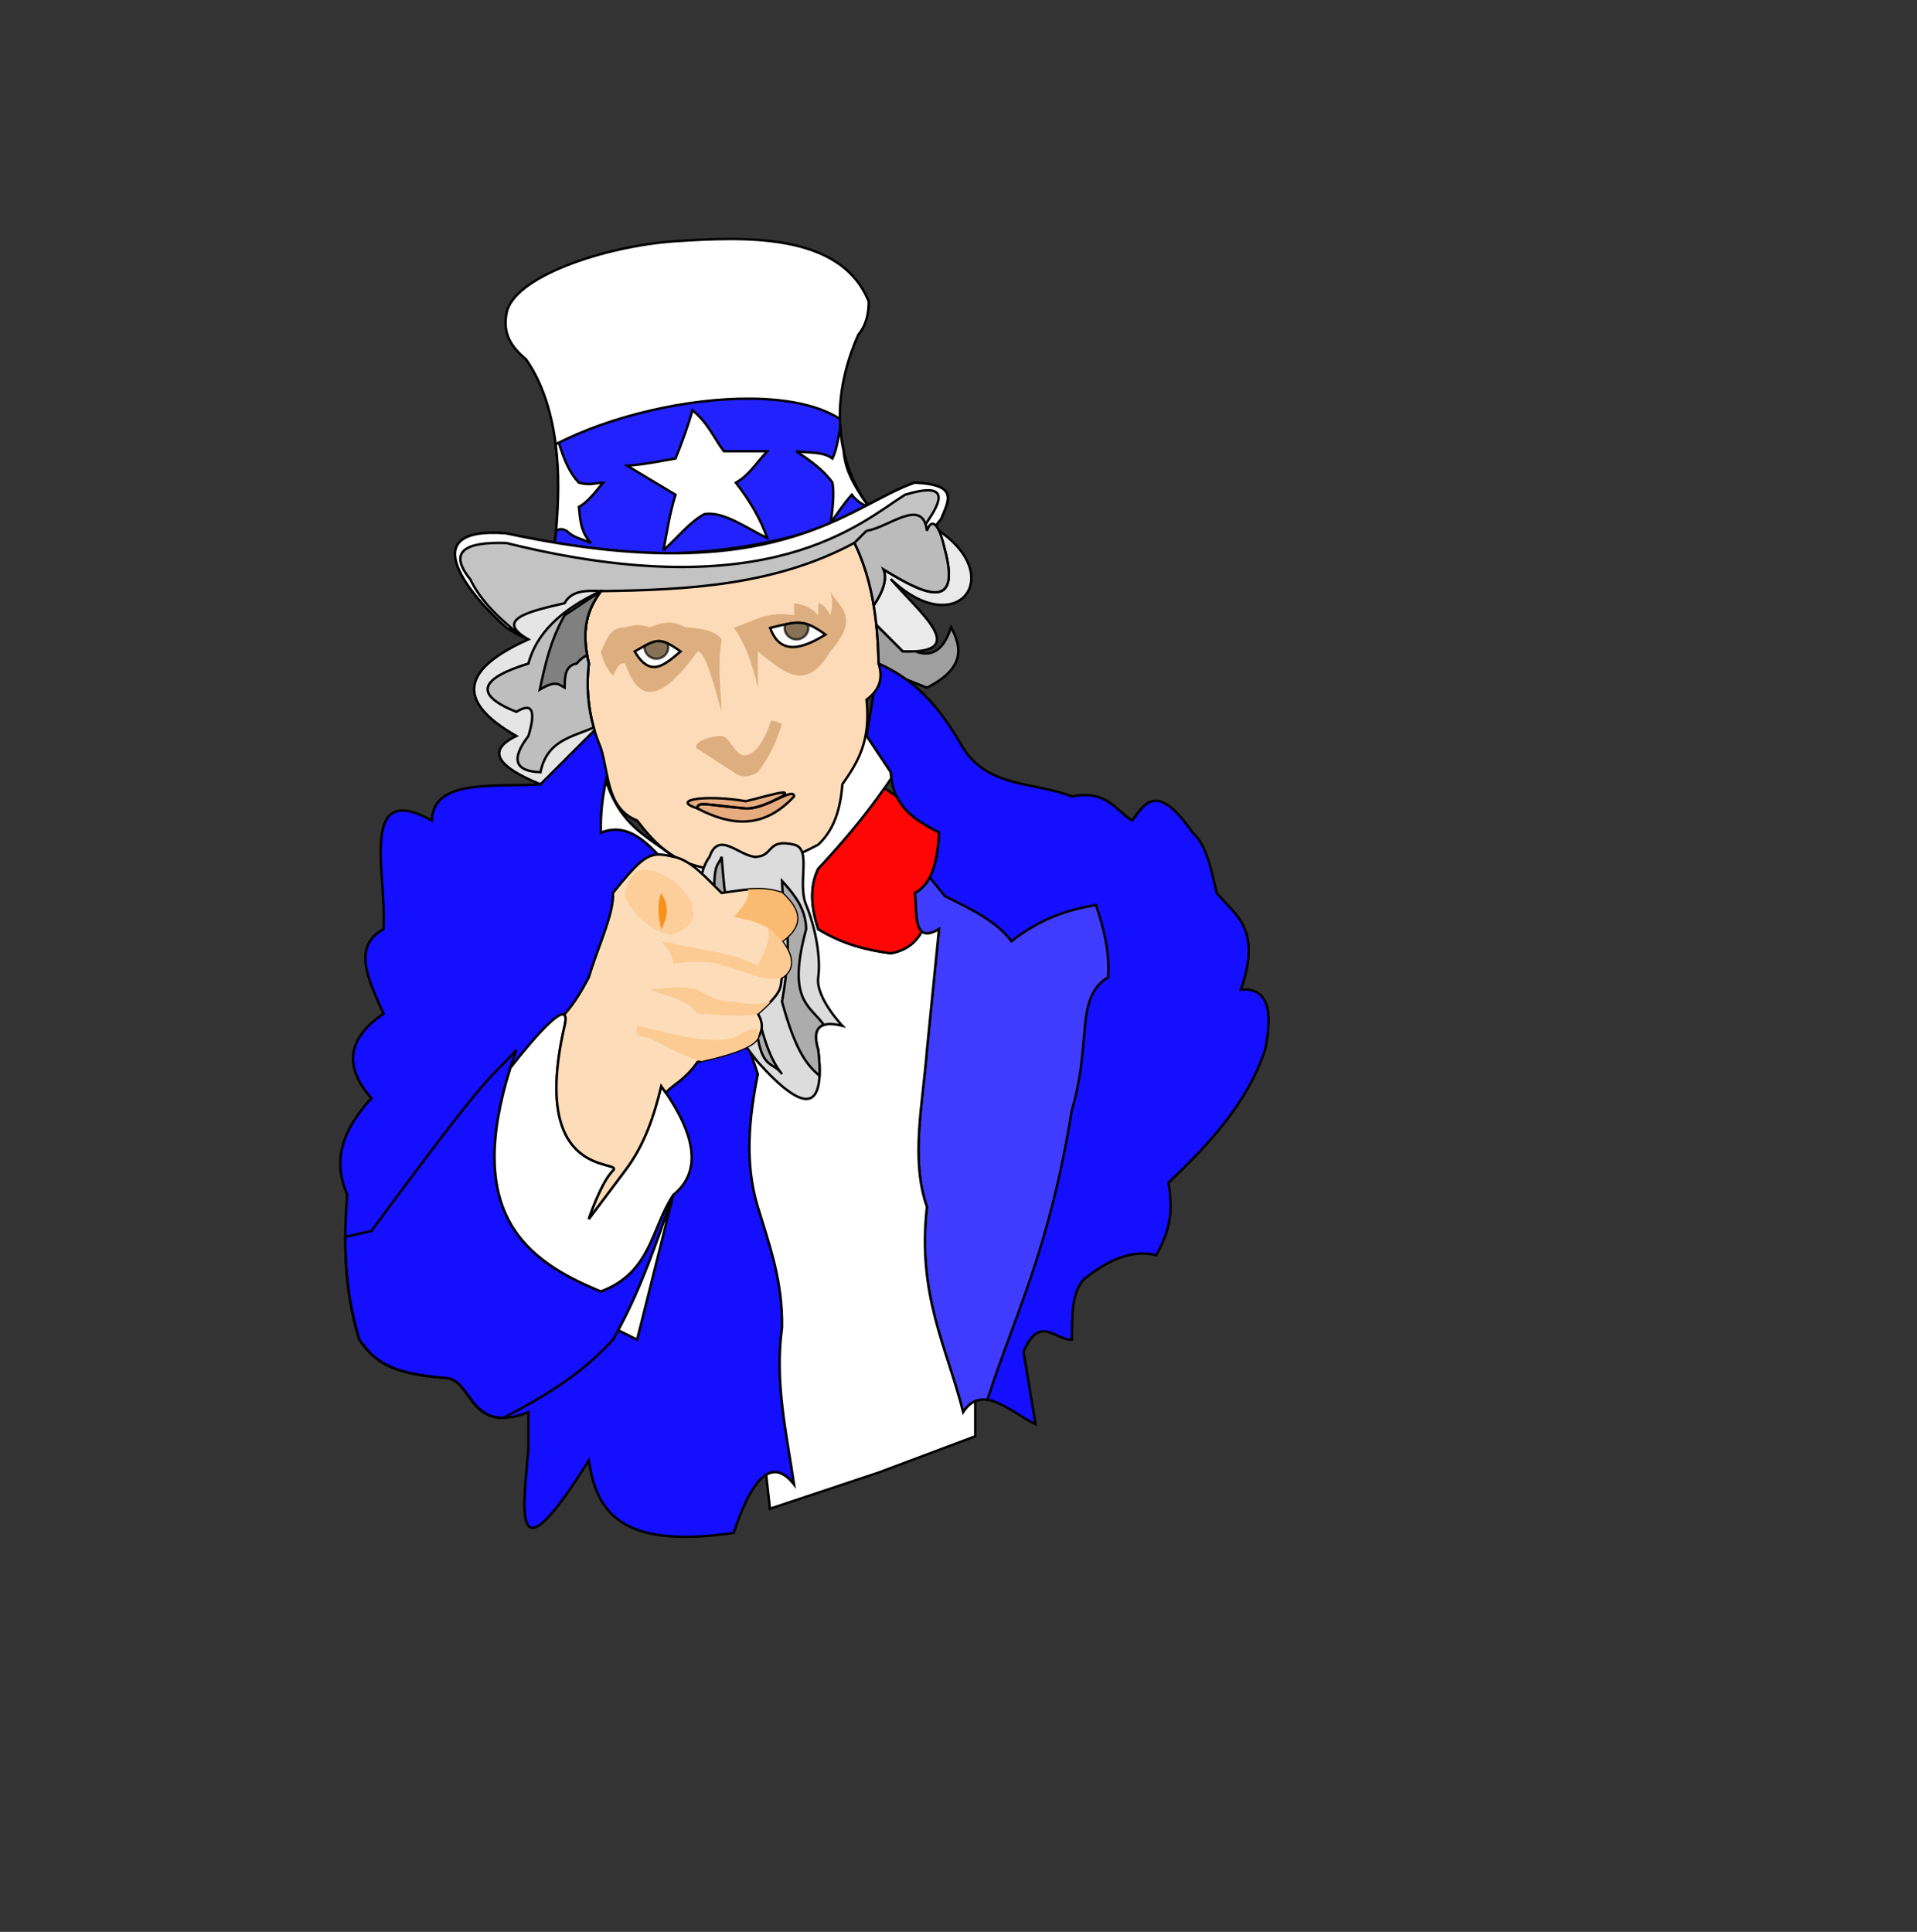
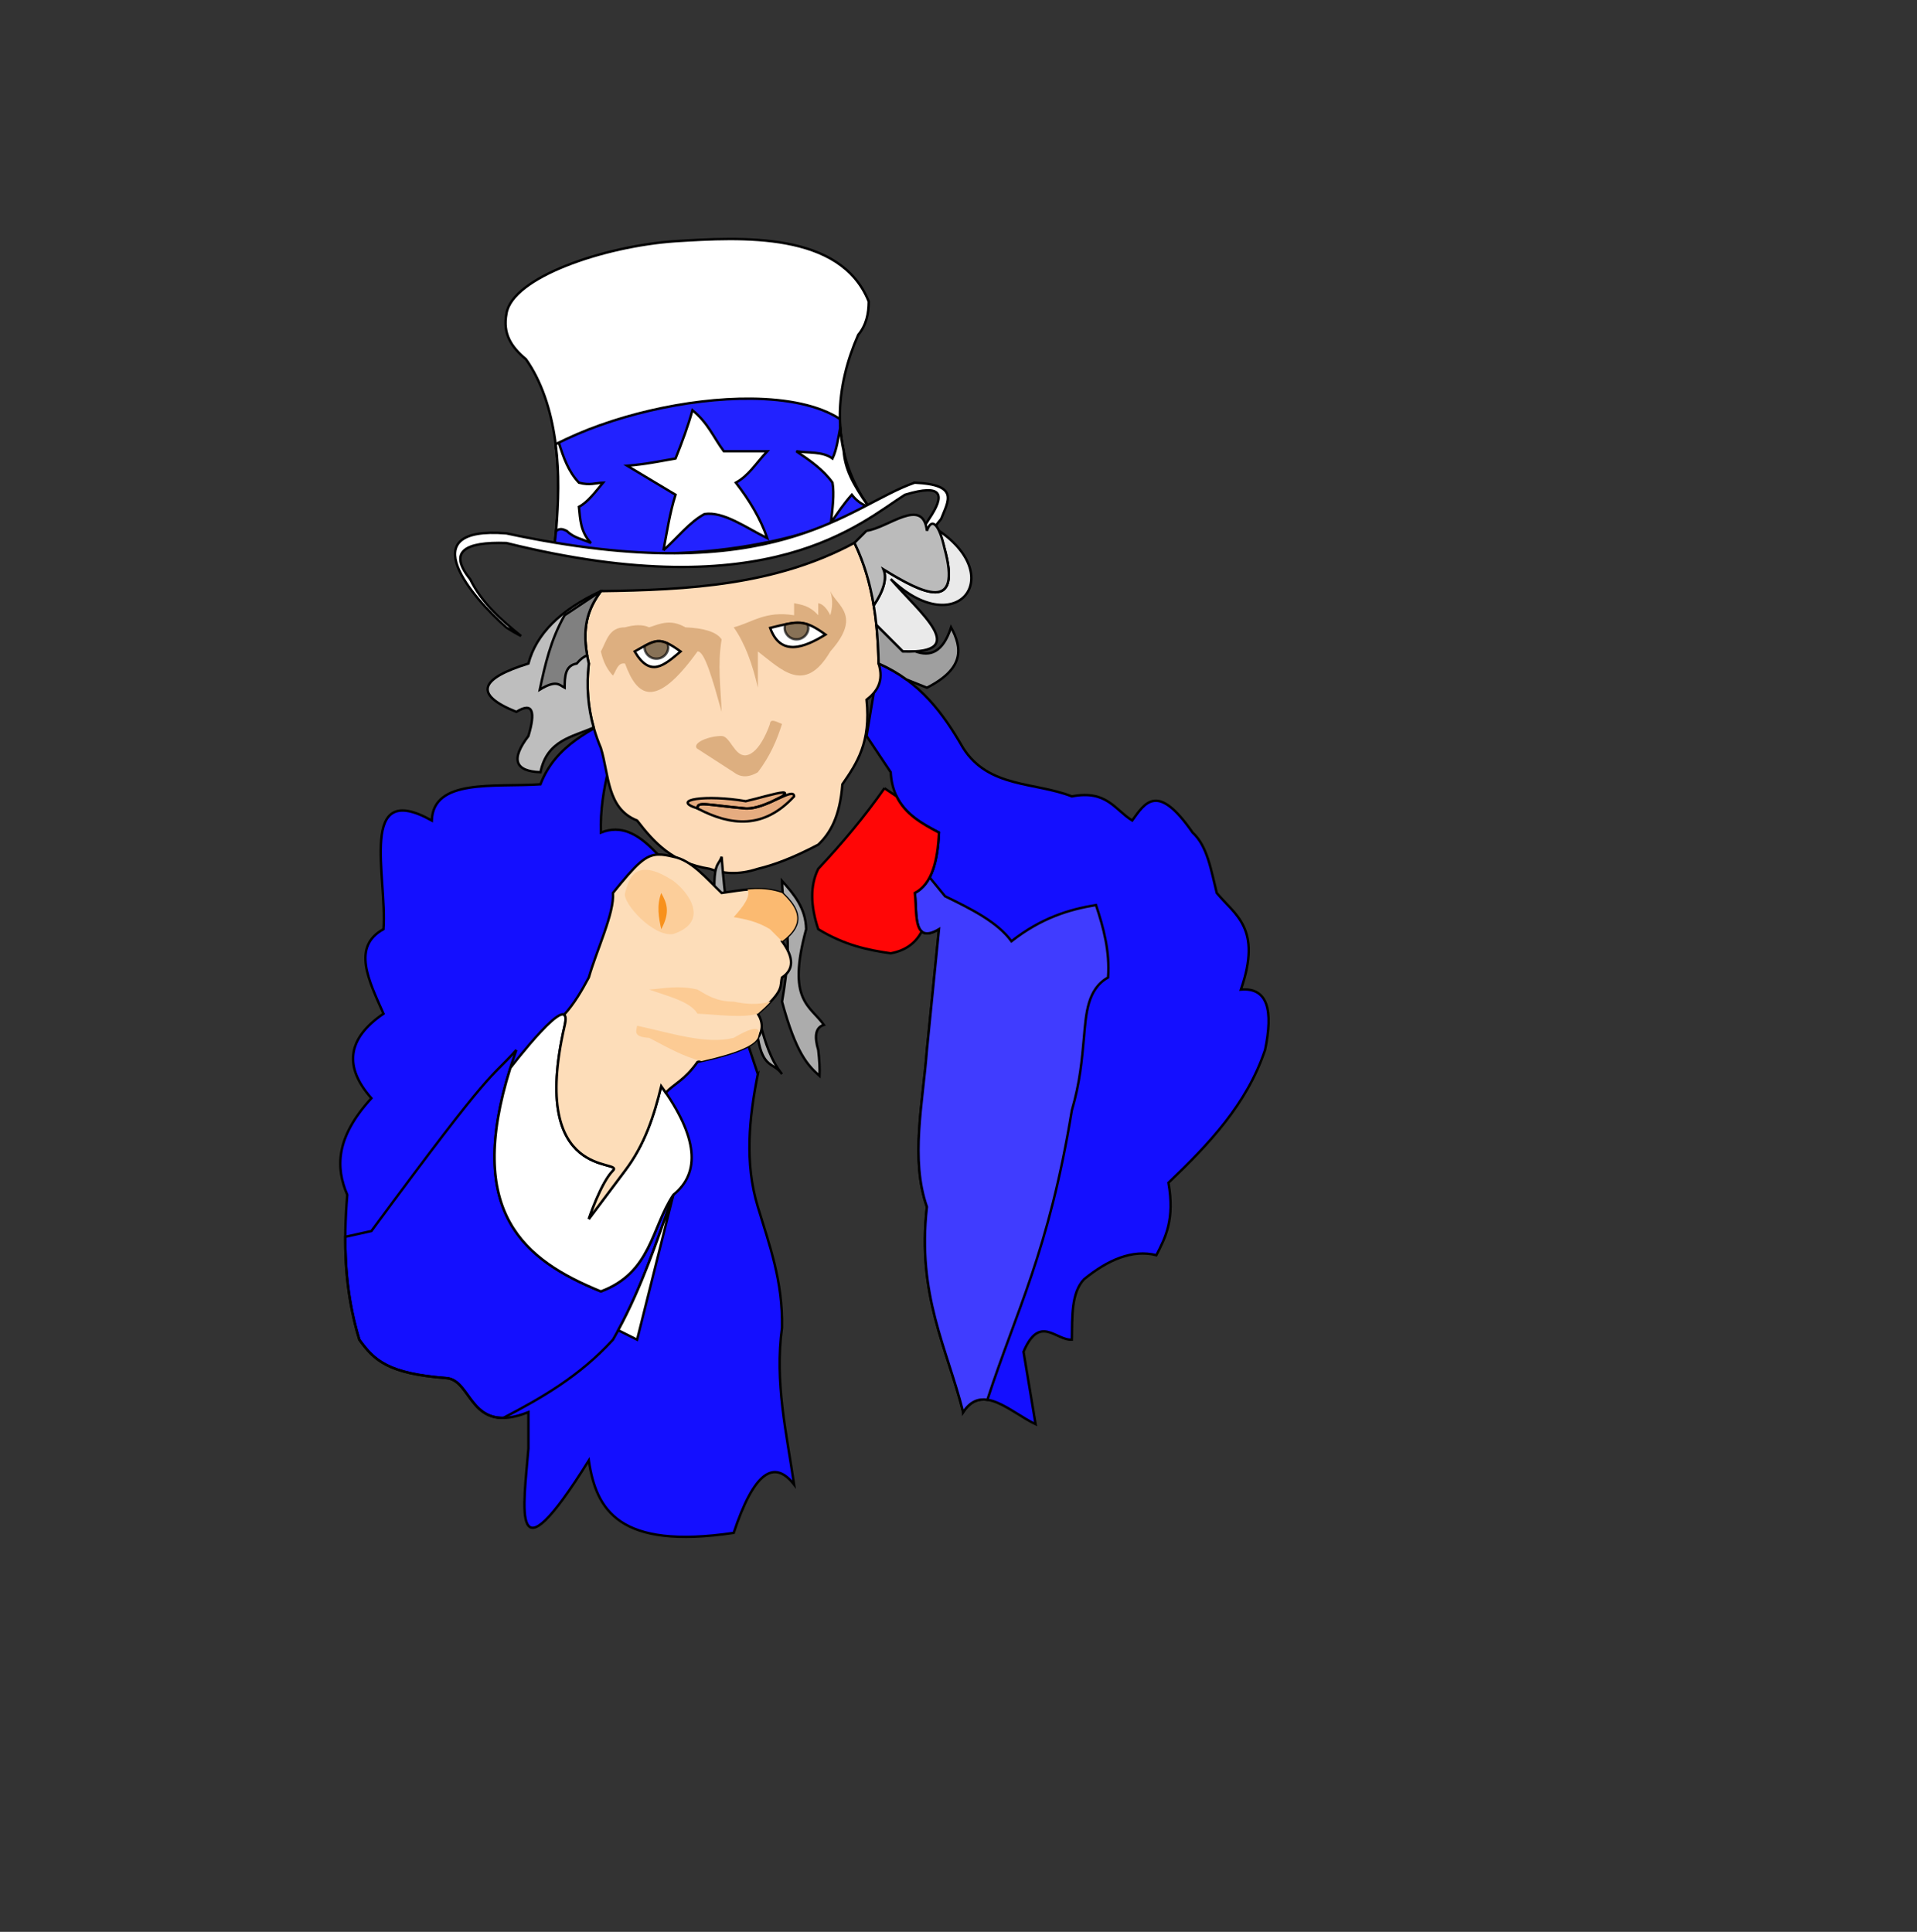
<svg xmlns="http://www.w3.org/2000/svg" xmlns:ns1="http://sodipodi.sourceforge.net/DTD/sodipodi-0.dtd" xmlns:ns2="http://www.inkscape.org/namespaces/inkscape" id="svg4995" ns1:version="0.32" ns2:version="0.47 r22583" width="595.28pt" height="600pt" ns1:docname="Uncle_Sam_pointing.svg" version="1.0">
  <rect width="100%" height="100%" fill="#333333" stroke="none" />
  <defs id="defs4998">
    <ns2:perspective ns1:type="inkscape:persp3d" ns2:vp_x="0 : 375 : 1" ns2:vp_y="0 : 1000 : 0" ns2:vp_z="744.10004 : 375 : 1" ns2:persp3d-origin="372.05002 : 250 : 1" id="perspective2870" />
    <ns2:perspective id="perspective2880" ns2:persp3d-origin="0.5 : 0.33333333 : 1" ns2:vp_z="1 : 0.5 : 1" ns2:vp_y="0 : 1000 : 0" ns2:vp_x="0 : 0.5 : 1" ns1:type="inkscape:persp3d" />
    <ns2:perspective id="perspective3724" ns2:persp3d-origin="0.5 : 0.33333333 : 1" ns2:vp_z="1 : 0.5 : 1" ns2:vp_y="0 : 1000 : 0" ns2:vp_x="0 : 0.5 : 1" ns1:type="inkscape:persp3d" />
    <ns2:perspective id="perspective3813" ns2:persp3d-origin="0.5 : 0.33333333 : 1" ns2:vp_z="1 : 0.5 : 1" ns2:vp_y="0 : 1000 : 0" ns2:vp_x="0 : 0.5 : 1" ns1:type="inkscape:persp3d" />
    <ns2:perspective id="perspective3850" ns2:persp3d-origin="0.5 : 0.33333333 : 1" ns2:vp_z="1 : 0.5 : 1" ns2:vp_y="0 : 1000 : 0" ns2:vp_x="0 : 0.5 : 1" ns1:type="inkscape:persp3d" />
  </defs>
  <ns1:namedview ns2:window-height="1144" ns2:window-width="1346" ns2:pageshadow="2" ns2:pageopacity="0.0" borderopacity="1.0" bordercolor="#666666" pagecolor="#ffffff" id="base" ns2:zoom="0.82131932" ns2:cx="216.61133" ns2:cy="374.68594" ns2:window-x="-1" ns2:window-y="25" ns2:current-layer="layer3" showgrid="false" ns2:window-maximized="0">
    <ns2:grid type="xygrid" id="grid2886" />
  </ns1:namedview>
  <g ns2:groupmode="layer" id="layer1" ns2:label="hat" style="display:inline">
    <g id="g3756" transform="translate(504.688,284.875)">
      <path ns1:nodetypes="cccccccc" id="path3661-5" d="m -225,-185 c -29.929,2.064 -67.687,15.056 -70,30 -1.571,8.308 1.909,13.754 8.094,18.906 12.701,18.047 15.549,46.333 11.906,76.094 46.005,10.354 102.325,1.002 130,-15 -17.143,-24.428 -13.28,-50.921 -4.344,-71.219 3.326,-4.009 4.31,-8.749 4.344,-13.781 -11.643,-29.12 -52.77,-26.682 -80,-25 z" style="fill:#ffffff;fill-opacity:1;stroke:#000000;stroke-width:1px;stroke-linecap:butt;stroke-linejoin:miter;stroke-opacity:1" />
      <path id="path3667-5" d="m -193.562,-119.781 c -26.62,-0.283 -58.8,7.269 -81.062,18.906 0.186,1.45 0.363,2.923 0.5,4.406 0.013,0.136 0.019,0.27 0.031,0.406 0.035,0.395 0.062,0.79 0.094,1.188 0.09,1.121 0.156,2.238 0.219,3.375 0.006,0.116 0.025,0.228 0.031,0.344 0.07,1.31 0.121,2.639 0.156,3.969 0.003,0.094 -0.002,0.187 0,0.281 0.019,0.778 0.023,1.559 0.031,2.344 0.011,1.165 0.014,2.322 0,3.5 -0.017,1.504 -0.036,3.009 -0.094,4.531 -0.008,0.22 -0.022,0.436 -0.031,0.656 -0.066,1.592 -0.142,3.203 -0.25,4.812 -0.01,0.146 -0.021,0.291 -0.031,0.438 -0.243,3.514 -0.594,7.052 -1.031,10.625 46.005,10.354 102.325,1.002 130,-15 -7.023,-10.007 -9.775,-15.878 -10.375,-23.125 -1.004,-4.446 -1.491,-8.883 -1.562,-13.25 -8.694,-5.661 -21.802,-8.249 -36.625,-8.406 z" style="fill:#2222ff;fill-opacity:1;stroke:#000000;stroke-width:1px;stroke-linecap:butt;stroke-linejoin:miter;stroke-opacity:1" />
      <path ns1:nodetypes="ccccccccccc" id="path3676-5" d="m -230,-57 c 5.657,-5.04 10.888,-11.78 17,-15 7.91,-1.206 17.163,5.645 26,10 -2.725,-7.935 -7.258,-15.568 -13,-23 5.398,-3.01 8.053,-7.735 13,-13 l -18,0 c -4.228,-5.688 -6.538,-11.759 -13,-17 -1.752,6.376 -4.247,13.124 -7,20 -6.4,1.089 -12.205,2.376 -20,3 L -225,-80 c -2.42,7.667 -3.509,15.333 -5,23 z" style="fill:#ffffff;fill-opacity:1;stroke:#000000;stroke-width:1px;stroke-linecap:butt;stroke-linejoin:miter;stroke-opacity:1" />
      <path ns1:nodetypes="ccccccccc" id="path3678-3" d="m -156.781,-107.812 c -0.883,4.366 -1.401,8.914 -3.219,12.812 -4.184,-3.041 -9.922,-2.195 -15,-3 5.694,3.813 11.28,7.707 15,13 0.814,4.863 -0.019,10.825 -0.656,16.656 2.706,-4.064 5.455,-8.087 8.656,-11.656 1.853,2.387 4.141,4.122 7,5 -7.023,-10.007 -9.775,-15.878 -10.375,-23.125 -0.731,-3.24 -1.184,-6.481 -1.406,-9.687 z" style="fill:#ffffff;fill-opacity:1;stroke:#000000;stroke-width:1px;stroke-linecap:butt;stroke-linejoin:miter;stroke-opacity:1" />
      <path ns1:nodetypes="ccccccccc" id="path3683-4" d="m -273.281,-101.531 c -0.443,0.224 -0.908,0.429 -1.344,0.656 1.59,11.892 1.157,23.949 0.188,35.875 1.822,-1.37 3.1,-0.569 4.438,0 2.91,2.936 6.643,3.403 10,5 -4.417,-4.656 -4.456,-9.86 -5,-15 3.688,-1.915 6.79,-6.172 10,-10 -3.234,0.099 -5.427,1.24 -10,0 -4.327,-4.571 -6.433,-10.474 -8.281,-16.531 z" style="fill:#ffffff;fill-opacity:1;stroke:#000000;stroke-width:1px;stroke-linecap:butt;stroke-linejoin:miter;stroke-opacity:1" />
-       <path ns1:nodetypes="ccccc" id="path3688-2" d="m -295,-64 c -40.101,-3.241 -13.718,27.045 0,39 40.031,26.355 133.41,15.338 180,-45 2.849,-7.378 7.744,-14.165 -11,-15 -27.795,9.675 -57.098,45.091 -169,21 z" style="fill:#c3c3c3;fill-opacity:1;stroke:#000000;stroke-width:1px;stroke-linecap:butt;stroke-linejoin:miter;stroke-opacity:1" />
      <path id="path3690-3" d="m -126,-85 c -27.795,9.675 -57.098,45.091 -169,21 -40.101,-3.241 -13.718,27.045 0,39 1.902,1.252 3.93,2.418 6.062,3.5 -8.321,-6.701 -16.278,-13.705 -21.062,-23.5 -9.147,-11.366 -2.43,-15.594 15,-15 109.01,27.077 146.851,-8.574 165,-20 15.941,-4.825 16.602,0.238 10,10 -5.731,9.337 -13.291,17.581 -21.125,25.656 9.665,-7.274 18.519,-15.805 26.125,-25.656 2.849,-7.378 7.744,-14.165 -11,-15 z" style="fill:#ffffff;fill-opacity:1;stroke:#000000;stroke-width:1px;stroke-linecap:butt;stroke-linejoin:miter;stroke-opacity:1" />
    </g>
  </g>
  <g ns2:groupmode="layer" id="layer2" ns2:label="jacket" style="display:inline">
    <path style="fill:#140fff;fill-opacity:1;stroke:#000000;stroke-width:1px;stroke-linecap:butt;stroke-linejoin:miter;stroke-opacity:1" d="m 313.782,444.782 c -3.633,18.333 -5.566,36.667 0,55 4.709,15.635 10.362,30.562 10,50 -3.121,22.624 1.879,43.624 5,65 -8.333,-10.739 -16.667,-5.076 -25,20 -47.605,7.05 -56.948,-9.532 -60,-30 -32.601,52.261 -26.968,19.558 -25,-5 l 0,-15 c -24.481,9.742 -23.009,-13.259 -33.951,-14.106 -24.1,-1.866 -29.83,-7.248 -36.049,-15.894 -6.31,-20.774 -6.599,-40.544 -5,-60 -4.77,-11.172 -4.993,-23.557 10,-40 -11.435,-12.977 -10.098,-24.677 5,-35 -6.067,-13.689 -13.242,-27.747 0,-35 1.607,-21.747 -10.799,-62.176 20,-45 0.598,-17.482 25.702,-13.725 45,-15 6.249,-16.321 21.081,-22.628 35,-30 -4.485,16.091 -10.504,31.415 -10,50 17.104,-6.751 26.685,16.594 40,25 l 25,75 z" id="path3766" ns1:nodetypes="ccccccccsccccccccccc" />
    <path style="fill:none;stroke:#000000;stroke-width:1px;stroke-linecap:butt;stroke-linejoin:miter;stroke-opacity:1" d="m 213.782,434.782 c -11.694,13.17 -7.621,3.884 -60,75 l -10.812,2.406 c -0.081,13.859 1.374,27.982 5.812,42.594 6.22,8.646 11.962,14.04 36.062,15.906 9.088,0.704 9.616,16.656 23.562,16.469 15.84,-8.277 31.508,-17.194 45.375,-32.375 11.028,-19.102 17.814,-39.618 25,-60 -9.176,13.745 -9.062,32.136 -30,40 -33.012,-13.477 -58.316,-34.124 -35,-100 z" id="path3768" />
    <path style="fill:#140fff;fill-opacity:1;stroke:#000000;stroke-width:1px;stroke-linecap:butt;stroke-linejoin:miter;stroke-opacity:1" d="m 398.782,584.782 c -6.735,-26.791 -19.147,-48.536 -15,-85 -6.913,-19.691 -1.686,-42.852 0,-65 l 5,-50 c -10.994,6.491 -8.992,-6.512 -10,-15 7.147,-3.756 9.452,-13.325 10,-25 -9.869,-5.131 -19.241,-10.759 -20,-25 0,0 -10,-15 -10,-15 l 5,-30 c 17.322,7.627 26.858,20.816 35,35 10.581,16.609 29.715,13.975 45,20 14.447,-2.78 17.797,5.536 25,10 5.402,-7.546 10.558,-15.865 25,5 6.129,5.537 7.661,15.672 10,25 7.522,9.144 18.859,14.474 10,40 11.171,-0.93 13.405,8.703 10,25 -7.558,22.459 -23.293,39.077 -40,55 2.668,15.201 -1.2,22.56 -5,30 -10,-2.463 -20,1.869 -30,10 -5.282,5.622 -4.83,15.544 -5,25 -6.667,0.352 -13.333,-10.675 -20,5 l 5,30 c -10.476,-4.999 -21.979,-17.184 -30,-5 z" id="path3773" ns1:nodetypes="ccccccccccccccccccccccc" />
    <path style="fill:#403cff;fill-opacity:1;stroke:#000000;stroke-width:1px;stroke-linecap:butt;stroke-linejoin:miter;stroke-opacity:1" d="m 384.907,363.344 c -1.479,2.829 -3.457,5.035 -6.125,6.438 1.008,8.488 -0.994,21.491 10,15 l -5,50 c -1.686,22.148 -6.913,45.309 0,65 -4.147,36.464 8.265,58.209 15,85 2.949,-4.48 6.365,-5.666 10.031,-5.125 11.99,-36.957 25.377,-61.337 34.969,-119.875 3.436,-11.769 4.137,-20.804 5,-30 0.877,-9.971 1.391,-20.184 10,-25 0.775,-10.814 -1.845,-20.496 -5,-30 -11.14,1.839 -22.545,5.268 -35,15 -5.748,-7.913 -16.526,-13.31 -27.469,-18.625 l -6.406,-7.812 z" id="path3775" ns1:nodetypes="cccccccccccccc" />
-     <path style="fill:#ffffff;fill-opacity:1;stroke:#000000;stroke-width:1px;stroke-linecap:butt;stroke-linejoin:miter;stroke-opacity:1" d="m 353.782,299.782 c 0.344,23.975 -16.498,38.577 -30,55 l -45,0 c -10.116,-8.209 -21.721,-12.26 -27.875,-31.562 -1.441,6.825 -2.332,13.913 -2.125,21.562 17.104,-6.751 26.685,16.594 40,25 l 25,75 c -3.633,18.333 -5.566,36.667 0,55 4.709,15.635 10.362,30.562 10,50 -3.121,22.624 1.879,43.624 5,65 -3.854,-4.967 -7.708,-6.411 -11.562,-4.062 l 1.562,14.062 45,-15 40,-15 0,-14.562 c -1.777,0.762 -3.451,2.209 -5,4.562 -6.735,-26.791 -19.147,-48.536 -15,-85 -6.913,-19.691 -1.686,-42.852 0,-65 l 5,-50 c -3.57,2.108 -5.779,2.15 -7.156,0.969 -2.52,4.772 -6.684,7.899 -12.844,9.031 -9.507,-1.36 -19.184,-3.403 -30,-10 -3.191,-9.61 -3.44,-18.043 0,-25 11.331,-12.091 21.611,-24.542 30.25,-37.531 -0.106,-0.797 -0.204,-1.612 -0.25,-2.469 l -10,-15 0.344,-2 c -1.783,-1.002 -3.57,-1.97 -5.344,-3 z" id="path3780" />
    <path style="fill:#ff0606;fill-opacity:1;stroke:#000000;stroke-width:1px;stroke-linecap:butt;stroke-linejoin:miter;stroke-opacity:1" d="m 366.188,326.407 c -8.02,11.494 -17.291,22.581 -27.406,33.375 -3.44,6.957 -3.191,15.39 0,25 10.816,6.597 20.493,8.64 30,10 6.16,-1.132 10.324,-4.26 12.844,-9.031 -2.864,-2.457 -2.163,-10.237 -2.844,-15.969 7.147,-3.756 9.452,-13.325 10,-25 -7.154,-3.72 -14.054,-7.698 -17.594,-15.031 l -5,-3.344 z" id="path3789" />
    <path style="fill:#ffffff;fill-opacity:1;stroke:#000000;stroke-width:1px;stroke-linecap:butt;stroke-linejoin:miter;stroke-opacity:1" d="m 233.782,424.782 c 3.936,-17.058 -22.469,17.469 -22.469,17.469 -18.825,59.976 5.743,79.58 37.469,92.531 20.938,-7.864 20.824,-26.255 30,-40 11.348,-9.143 10.184,-23.917 -5,-45 -2.973,12.174 -6.78,24.138 -15,35 l -15,20 c 0,0 5,-15 10,-20 5,-5 -35,5 -20,-60 z m 45,70 c -6.699,19 -13.049,38.115 -22.812,56.094 l 7.812,3.906 15,-60 z" id="path3798" ns1:nodetypes="cccccccsscccc" />
  </g>
  <g ns2:groupmode="layer" id="layer3" ns2:label="face" style="display:inline;opacity:1">
    <path style="fill:#fddbb8;fill-opacity:1;stroke:#000000;stroke-width:1px;stroke-linecap:butt;stroke-linejoin:miter;stroke-opacity:1" d="m 248.782,244.782 c 36.43,-0.472 72.506,-2.474 105,-20 7.675,15.877 9.6,32.8 10,50 2.267,7.36 -0.651,11.609 -5,15 1.864,17.73 -4.052,26.383 -10,35 -1.016,13.354 -5.007,20.263 -10,25 -10.554,5.554 -18.435,8.435 -25,10 -8.205,2.692 -14.447,1.949 -20,0 -15.48,-2.452 -23.033,-11 -30,-20 -12.581,-4.946 -11.585,-18.943 -15,-30 -4.522,-10.715 -6.475,-22.286 -5,-35 -3.669,-15.335 0.116,-23.217 5,-30 z" id="path3839-4" ns1:nodetypes="cccccccccccc" />
    <path style="fill:#954e04;fill-opacity:0.312;stroke:none" d="m 313.782,284.782 c -2.218,-9.671 -5.286,-18.324 -10,-25 7.893,-2.107 13.082,-6.918 25,-5 l 0,-5 c 3.193,0.681 6.326,0.946 10,5 l 0,-5 c 1.932,0.338 3.567,2.163 5,5 0.799,-2.934 1.186,-6.074 0,-10 2.679,6.116 13.267,10.033 0,25 -10.684,18.128 -20.279,7.385 -30,0 l 0,15 z" id="path3878" ns1:nodetypes="ccccccccccc" />
    <path style="fill:#ffffff;fill-opacity:1;stroke:#000000;stroke-width:1px;stroke-linecap:butt;stroke-linejoin:miter;stroke-opacity:1" d="m 318.866,260.027 c 4.317,12.04 14.189,8.137 22.916,2.754 -8.875,-6.416 -11.266,-5.63 -22.916,-2.754 z" id="path3803-6" ns1:nodetypes="ccc" />
    <path style="fill:#954e04;fill-opacity:0.312;stroke:none" d="m 298.782,294.782 c -0.372,-9.907 -1.761,-19.56 0,-30 -2.169,-3.24 -7.607,-4.663 -15,-5 -6.187,-3.562 -10.493,-1.479 -15,0 -2.716,-1.235 -6.122,-1.088 -10,0 -6.714,-0.047 -7.646,5.687 -10,10 1.025,4.616 2.815,7.704 5,10 1.422,-2.075 1.992,-5.568 5,-5 4.933,13.535 12.388,19.502 30,-5 2.952,-0.44 6.482,12.416 10,25 z" id="path3876" ns1:nodetypes="cccccccccc" />
    <path style="fill:#ffffff;fill-opacity:1;stroke:#000000;stroke-width:1px;stroke-linecap:butt;stroke-linejoin:miter;stroke-opacity:1" d="m 262.782,269.782 c 6.49,10.96 12.079,5.829 19,0 -8.88,-6.419 -10.152,-4.977 -19,0 z" id="path3803-0-0" ns1:nodetypes="ccc" />
    <path style="opacity:0.66;fill:#4a2900;fill-opacity:1;stroke:#000000;stroke-width:1;stroke-linecap:round;stroke-linejoin:round;stroke-miterlimit:4;stroke-opacity:1;stroke-dasharray:none" d="m 272.282,265.5 c -1.606,0.114 -3.289,0.848 -5.375,1.969 -0.021,0.179 -0.031,0.346 -0.031,0.531 0,2.638 2.204,4.781 4.906,4.781 2.702,0 4.906,-2.144 4.906,-4.781 l -0.031,-0.156 c -0.018,-0.505 -0.116,-0.985 -0.281,-1.438 -1.532,-0.71 -2.81,-0.998 -4.094,-0.906 z" id="path3829-7" />
    <path style="opacity:0.66;fill:#4a2900;fill-opacity:1;stroke:#000000;stroke-width:1;stroke-linecap:round;stroke-linejoin:round;stroke-miterlimit:4;stroke-opacity:1;stroke-dasharray:none" d="m 330.157,257.875 c -1.473,0.015 -3.11,0.294 -5,0.688 -0.15,0.458 -0.281,0.931 -0.281,1.438 0,2.638 2.204,4.781 4.906,4.781 2.702,0 4.906,-2.144 4.906,-4.781 l -0.031,-0.156 c -0.015,-0.446 -0.087,-0.875 -0.219,-1.281 -1.427,-0.489 -2.794,-0.703 -4.281,-0.688 z" id="path3831-4" />
    <path style="fill:#b24605;fill-opacity:0.312;stroke:#000000;stroke-width:1px;stroke-linecap:butt;stroke-linejoin:miter;stroke-opacity:1" d="m 288.782,334.782 c 13.977,7.349 27.518,8.579 40,-5 -0.082,-4.147 -11.662,5.423 -20,5 -16.2,-1.43 -20.213,-3.115 -20,0 z" id="path3882" ns1:nodetypes="cccc" />
    <path style="fill:#b24605;fill-opacity:0.312;stroke:#000000;stroke-width:1px;stroke-linecap:butt;stroke-linejoin:miter;stroke-opacity:1" d="m 324.063,328.188 c -2.674,0.119 -10.462,2.521 -15.281,3.594 -16.401,-2.833 -31.551,-0.633 -20,3 -0.213,-3.115 3.8,-1.43 20,0 l 0.781,0 c 2.931,-0.061 6.198,-1.215 9.188,-2.5 0.107,-0.046 0.207,-0.079 0.312,-0.125 l 4.719,-2.375 c 1.663,-1.225 1.497,-1.648 0.281,-1.594 z" id="path3884" />
    <path style="fill:#934f05;fill-opacity:0.312;stroke:none" d="m 288.463,309.885 c -1.718,-2.438 5.282,-5.14 10.319,-5.103 3.541,0.026 5.305,8.47 10,8 5.979,-0.598 10,-13 10,-13 0.203,-2.562 2.927,-0.711 5,0 -2.081,6.667 -4.934,13.333 -10,20 -4.148,2.445 -7.35,2.051 -10,0 l -15.319,-9.897 z" id="path3889" ns1:nodetypes="cssccccc" />
-     <path style="fill:#e5e5e5;fill-opacity:1;stroke:#000000;stroke-width:1px;stroke-linecap:butt;stroke-linejoin:miter;stroke-opacity:1" d="m 244.125,244.688 c -4.484,0.149 -8.332,1.236 -10.344,5.094 -14.711,3.382 -29.412,6.765 -15,15 -26.618,11.866 -31.185,25.028 -5,40 -12.568,6.018 -7.878,12.74 10,20 L 246.125,302.438 c -2.579,-8.619 -3.488,-17.796 -2.344,-27.656 -3.669,-15.335 0.116,-23.217 5,-30 -1.589,-0.092 -3.162,-0.143 -4.656,-0.094 z" id="path3891" />
    <path style="fill:#bebebe;fill-opacity:1;stroke:#000000;stroke-width:1px;stroke-linecap:butt;stroke-linejoin:miter;stroke-opacity:1" d="m 248.782,244.782 c -16.875,7.813 -26.8,17.836 -30,30 -19.669,6.076 -23.229,12.681 -5,20 6.941,-4.249 7.997,-0.037 5,10 -7.42,9.7 -5.607,14.624 5,15 2.71,-13.315 13.215,-14.573 22,-18.5 -2.32,-8.28 -3.093,-17.082 -2,-26.5 -3.669,-15.335 0.116,-23.217 5,-30 z" id="path3896" />
    <path style="fill:#808080;fill-opacity:1;stroke:#000000;stroke-width:1px;stroke-linecap:butt;stroke-linejoin:miter;stroke-opacity:1" d="m 248.782,244.782 -15,10 c -5.834,10.264 -8.096,20.517 -10.281,30.781 6.935,-4.207 8.075,-1.895 10.281,-0.781 0.085,-4.52 0.071,-9.113 5,-10 1.568,-1.906 2.969,-2.846 4.312,-3.406 -2.356,-13.121 1.182,-20.335 5.688,-26.594 z" id="path3901" />
-     <path style="fill:#dcdcdc;fill-opacity:1;stroke:#000000;stroke-width:1px;stroke-linecap:butt;stroke-linejoin:miter;stroke-opacity:1" d="m 313.782,354.782 c 6.444,-0.867 4.063,-7.554 15,-5 7.475,1.746 1.198,15.865 5,25 3.802,9.135 6.129,21.635 5,30 -1.129,8.365 10,20 10,20 -10.634,-2.576 -12.379,2.042 -10,10 2.988,25.567 -5.611,26.674 -25,5 -5.71,-7.15 -11.134,-14.777 -15,-25 -6.977,-11.262 -8.482,-23.132 -10,-35 1.113,-8.571 -0.048,-18.116 5,-25 3.979,-11.527 13.153,0.921 20,0 z" id="path3906" ns1:nodetypes="cszzccccccs" />
    <path style="fill:#acacac;fill-opacity:1;stroke:#000000;stroke-width:1px;stroke-linecap:butt;stroke-linejoin:miter;stroke-opacity:1" d="m 323.782,364.782 c 0.332,15.869 5.178,20.907 0,50 5.792,21.414 10.688,26.423 15.531,30.75 0.144,-2.914 -0.032,-6.479 -0.531,-10.75 -1.611,-5.39 -1.31,-9.247 2.344,-10.375 -5.741,-8.062 -15.45,-9.961 -7.344,-39.625 -0.161,-8.65 -4.964,-14.397 -10,-20 z" id="path3908" />
    <path style="fill:#acacac;fill-opacity:1;stroke:#000000;stroke-width:1px;stroke-linecap:butt;stroke-linejoin:miter;stroke-opacity:1" d="m 298.782,354.782 c -1.853,5.692 -5.782,-0.911 0,50 4.005,9.578 8.529,18.506 15,25 2.191,12.993 6.655,10.082 10,15 -8.96,-11.04 -10.049,-29.951 -15,-45 -7.338,-12.998 -8.743,-28.962 -10,-45 z" id="path3913" ns1:nodetypes="cccccc" />
    <path style="fill:#fdddb9;fill-opacity:1;stroke:#000000;stroke-width:1px;stroke-linecap:butt;stroke-linejoin:miter;stroke-opacity:1" d="m 272.594,353.875 c -5.365,0.135 -9.117,3.898 -18.812,15.906 0.624,8.275 -6.616,23.29 -10,35 -3.044,5.681 -6.046,10.832 -10.219,15.438 0.698,0.435 0.851,1.823 0.219,4.562 -15,65 25,55 20,60 -5,5 -10,20 -10,20 l 15,-20 c 8.22,-10.862 12.027,-22.826 15,-35 0.659,0.916 1.268,1.796 1.875,2.688 3.587,-3.803 7.675,-5.048 13.125,-12.688 17.012,-3.68 23.481,-6.939 25,-10 2.105,-3.033 2.245,-6.346 0,-10 11.531,-10.01 8.917,-11.375 10,-15 4.852,-3.18 5.092,-8.09 0,-15 10.039,-7.41 6.59,-13.821 0,-20 -8.77,-3.053 -16.823,-1.092 -25,0 -6.389,-6.11 -12.439,-13.576 -20,-15 -2.424,-0.589 -4.399,-0.951 -6.188,-0.906 z" id="path3915" />
    <path style="fill:#fcce9a;fill-opacity:1;stroke:none" d="m 278.782,364.782 c 6.394,4.738 15.19,16.899 0,22 -8.322,1.413 -21.238,-13.041 -20,-17 1.44,-4.602 3.387,-15.91 20,-5 z" id="path3924" ns1:nodetypes="ccsc" />
    <path style="fill:#f8911c;fill-opacity:1;stroke:none;stroke-width:1px;stroke-linecap:butt;stroke-linejoin:miter;stroke-opacity:1" d="m 273.782,384.782 c 4.025,-7.415 2.049,-11.229 0,-15 -1.998,5.4 -1.044,10.209 0,15 z" id="path3926" ns1:nodetypes="ccc" />
    <path style="fill:#fbba71;fill-opacity:1;stroke:none" d="m 312.625,368.157 c -1.044,0.026 -2.091,0.127 -3.125,0.219 1.391,2.703 -1.558,6.853 -5.719,11.406 4.798,0.857 9.596,1.716 15,5 l 5,5 c 10.039,-7.41 6.59,-13.821 0,-20 -3.837,-1.336 -7.523,-1.716 -11.156,-1.625 z" id="path3928" ns1:nodetypes="ccccccc" />
-     <path style="fill:#fccb94;fill-opacity:1;stroke:none" d="m 317.688,384.157 c 1.737,3.689 -0.731,9.48 -3.906,15.625 -7.862,-3.455 -12.085,-4.636 -15,-5 l -25,-5 c 3.622,3.639 4.638,6.757 5.188,9.781 0.144,-1.759 20.104,-1.527 19.812,0.219 8.346,1.696 18.405,7.389 25,5 4.852,-3.18 5.092,-8.09 0,-15 l -5,-5 c -0.371,-0.225 -0.728,-0.422 -1.094,-0.625 z m 6.094,5.625 c 0.556,-0.411 1.056,-0.814 1.531,-1.219 -0.476,0.406 -0.973,0.807 -1.531,1.219 z" id="path3934" ns1:nodetypes="cccccccccccsc" />
    <path style="fill:#fccb94;fill-opacity:1;stroke:none" d="m 268.782,409.782 c 7.736,2.799 16.935,4.866 20,10 8.729,0.395 18.551,1.884 25,0 2.282,-1.981 4,-3.611 5.312,-5 -5.464,1.441 -10.466,1.031 -15.312,0 -7.085,0.001 -10.924,-2.594 -15,-5 -8.066,-1.865 -13.654,-0.428 -20,0 z" id="path3942" ns1:nodetypes="ccccccc" />
    <path style="fill:#fccb94;fill-opacity:1;stroke:none" d="m 263.782,424.782 c -0.306,2.16 -1.836,4.626 5,5 7.05,3.684 13.982,7.72 21.625,9.625 15.733,-3.526 21.908,-6.669 23.375,-9.625 1.48,-4.278 -0.335,-5.628 -10,0 -11.508,2.896 -26.172,-2.096 -40,-5 z" id="path3947" ns1:nodetypes="cccccc" />
    <path style="fill:#eaeaea;fill-opacity:1;stroke:#000000;stroke-width:1px;stroke-linecap:butt;stroke-linejoin:miter;stroke-opacity:1" d="m 388.782,219.782 c 12.233,35.282 -5.117,27.012 -23,16 1.57,3.859 -0.015,8.93 -4.031,14.938 0.447,2.697 0.811,5.398 1.094,8.125 l 10.938,10.938 c 28.796,1.037 6.701,-16.365 -5,-30 26.797,25.732 48.38,-0.492 20,-20 z" id="path3952" />
    <path style="fill:#bbbbbb;fill-opacity:1;stroke:#000000;stroke-width:1px;stroke-linecap:butt;stroke-linejoin:miter;stroke-opacity:1" d="m 358.782,219.782 -5,5 c 4.056,8.391 6.501,17.076 7.969,25.938 4.017,-6.008 5.601,-11.079 4.031,-14.938 16.524,10.176 32.587,17.988 25.281,-8.719 -2.041,-9.439 -5.175,-13.34 -7.281,-7.281 -1.68,-14.331 -16.176,-1.056 -25,0 z" id="path3957" ns1:nodetypes="ccccccc" />
    <path style="fill:#9f9f9f;fill-opacity:1;stroke:#000000;stroke-width:1px;stroke-linecap:butt;stroke-linejoin:miter;stroke-opacity:1" d="m 362.844,258.844 c 0.545,5.267 0.813,10.594 0.938,15.938 4.278,1.884 8.075,4.1 11.5,6.594 l 8.5,3.406 c 15.619,-7.961 14.639,-16.425 10,-25 -3.389,10.455 -8.67,12.249 -14.844,9.938 -1.505,0.093 -3.202,0.133 -5.156,0.062 l -10.938,-10.938 z" id="path3965" />
  </g>
</svg>